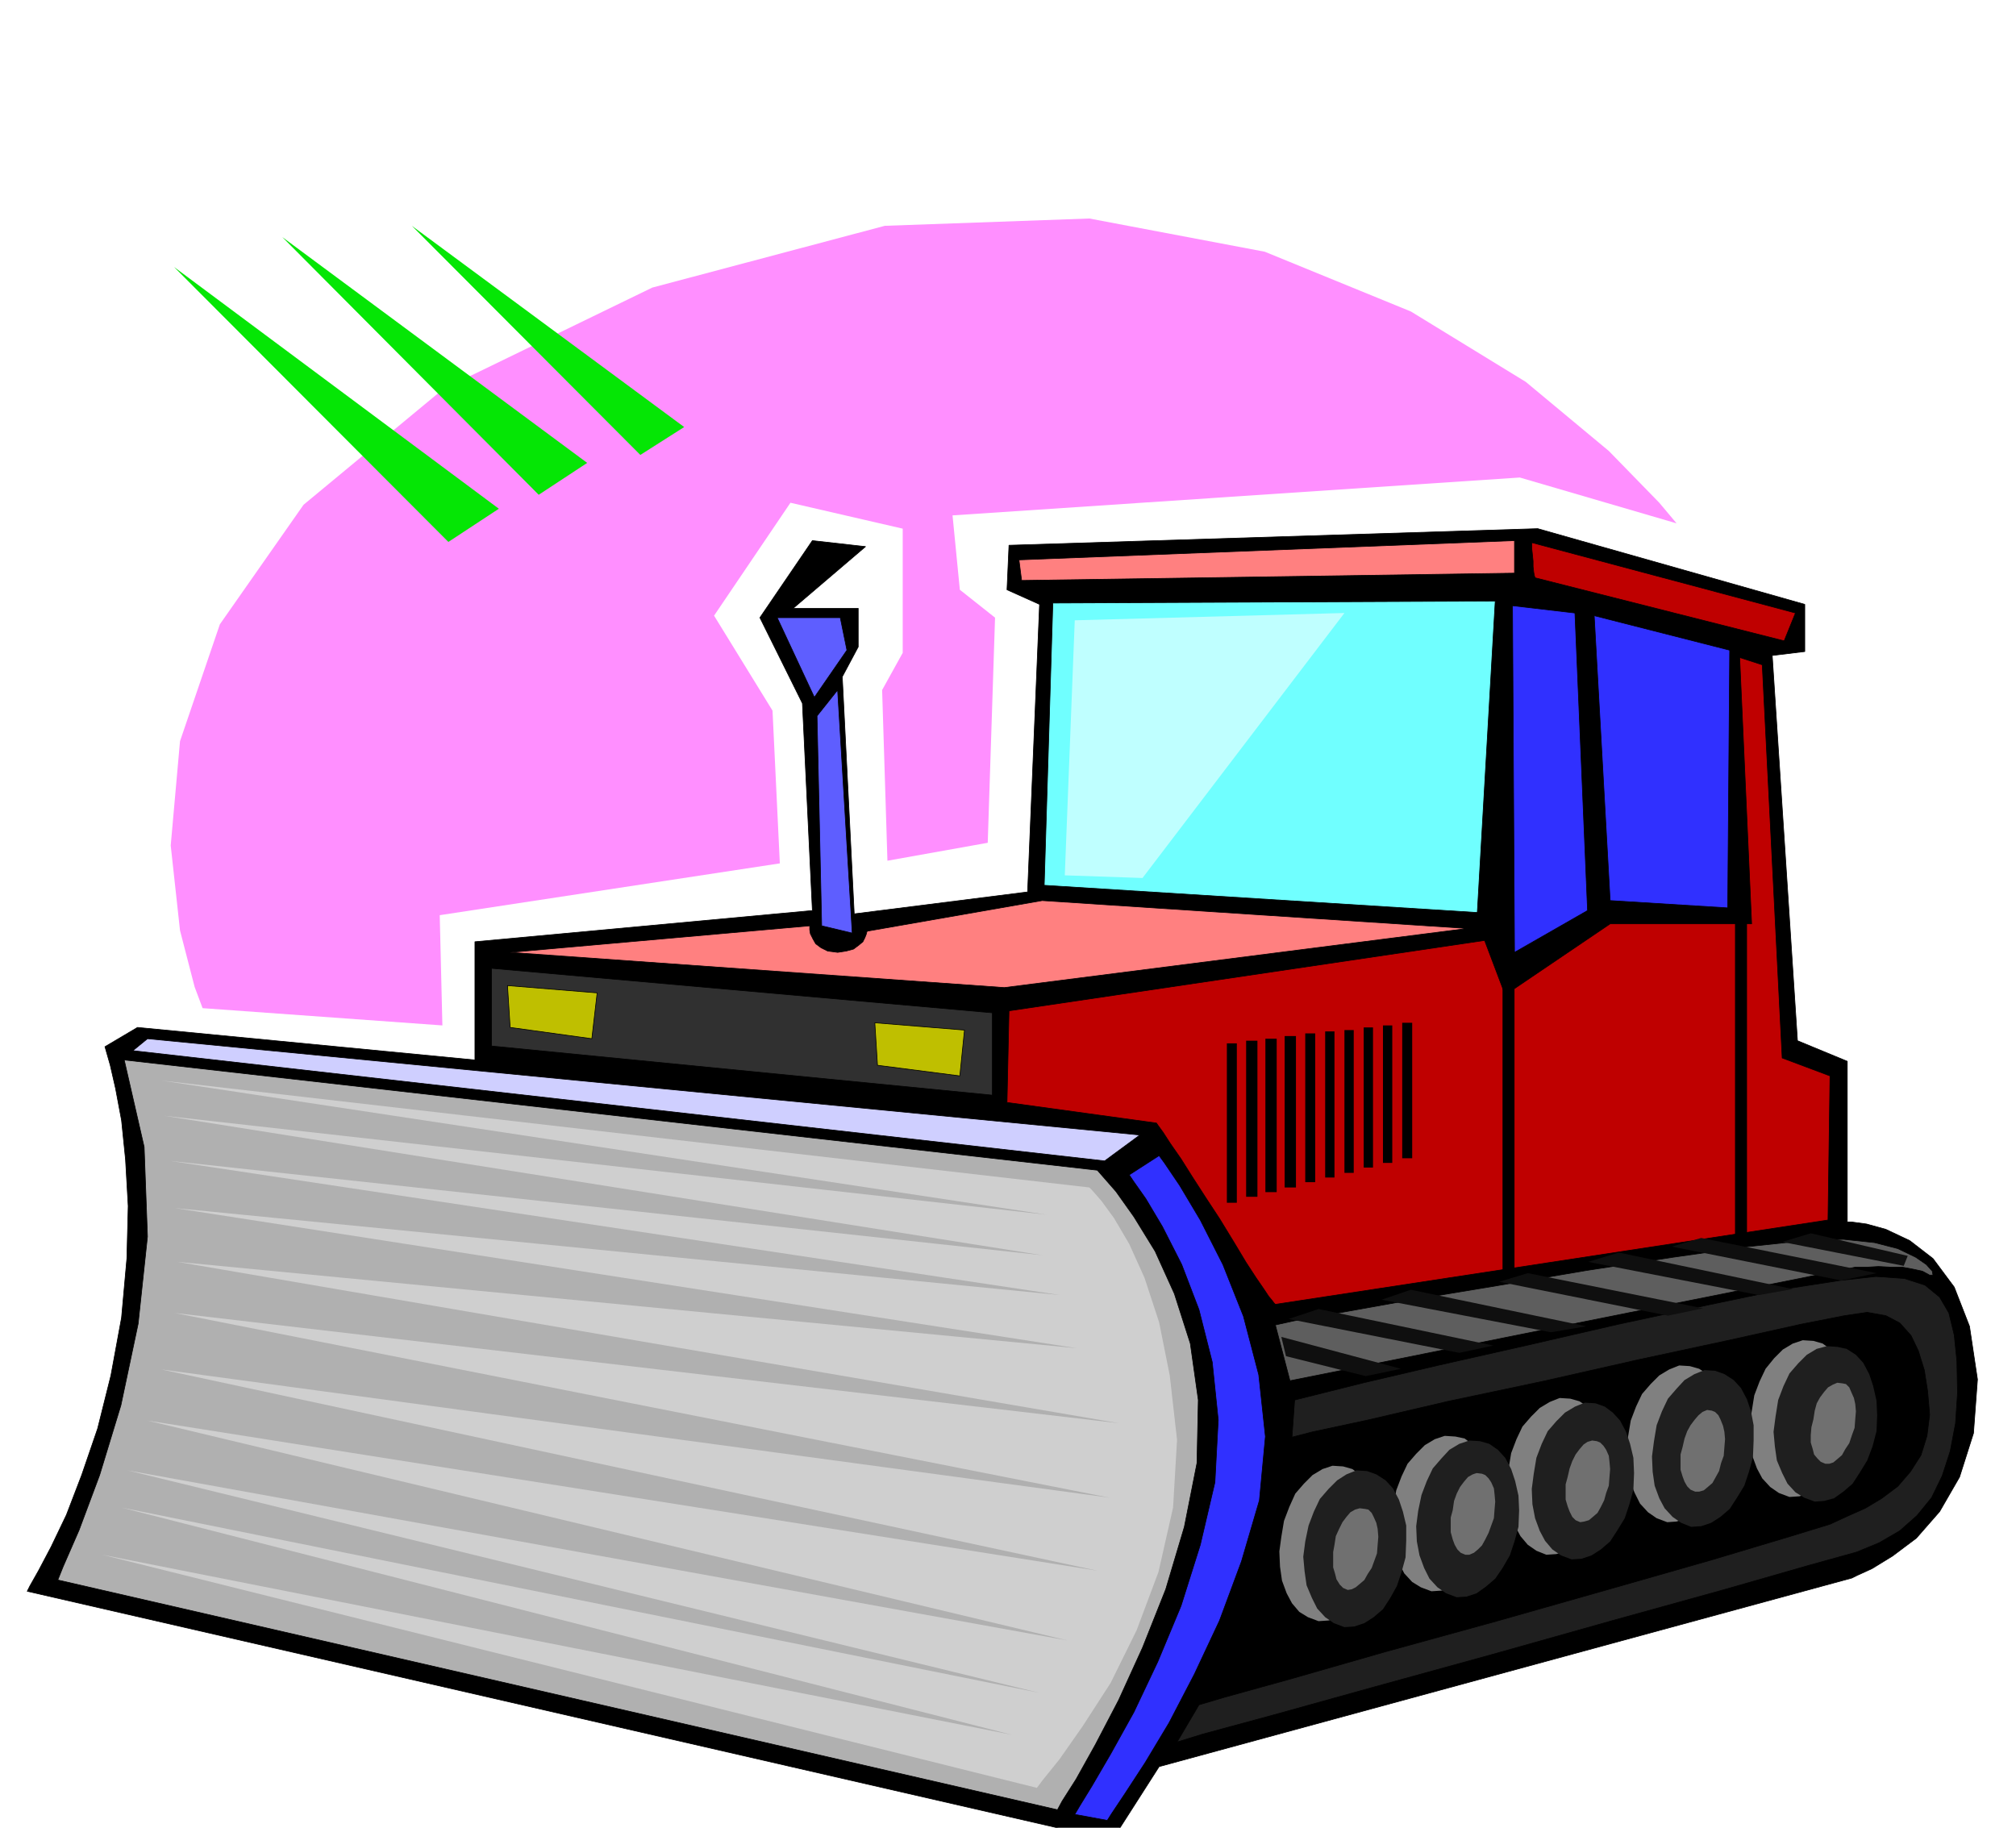
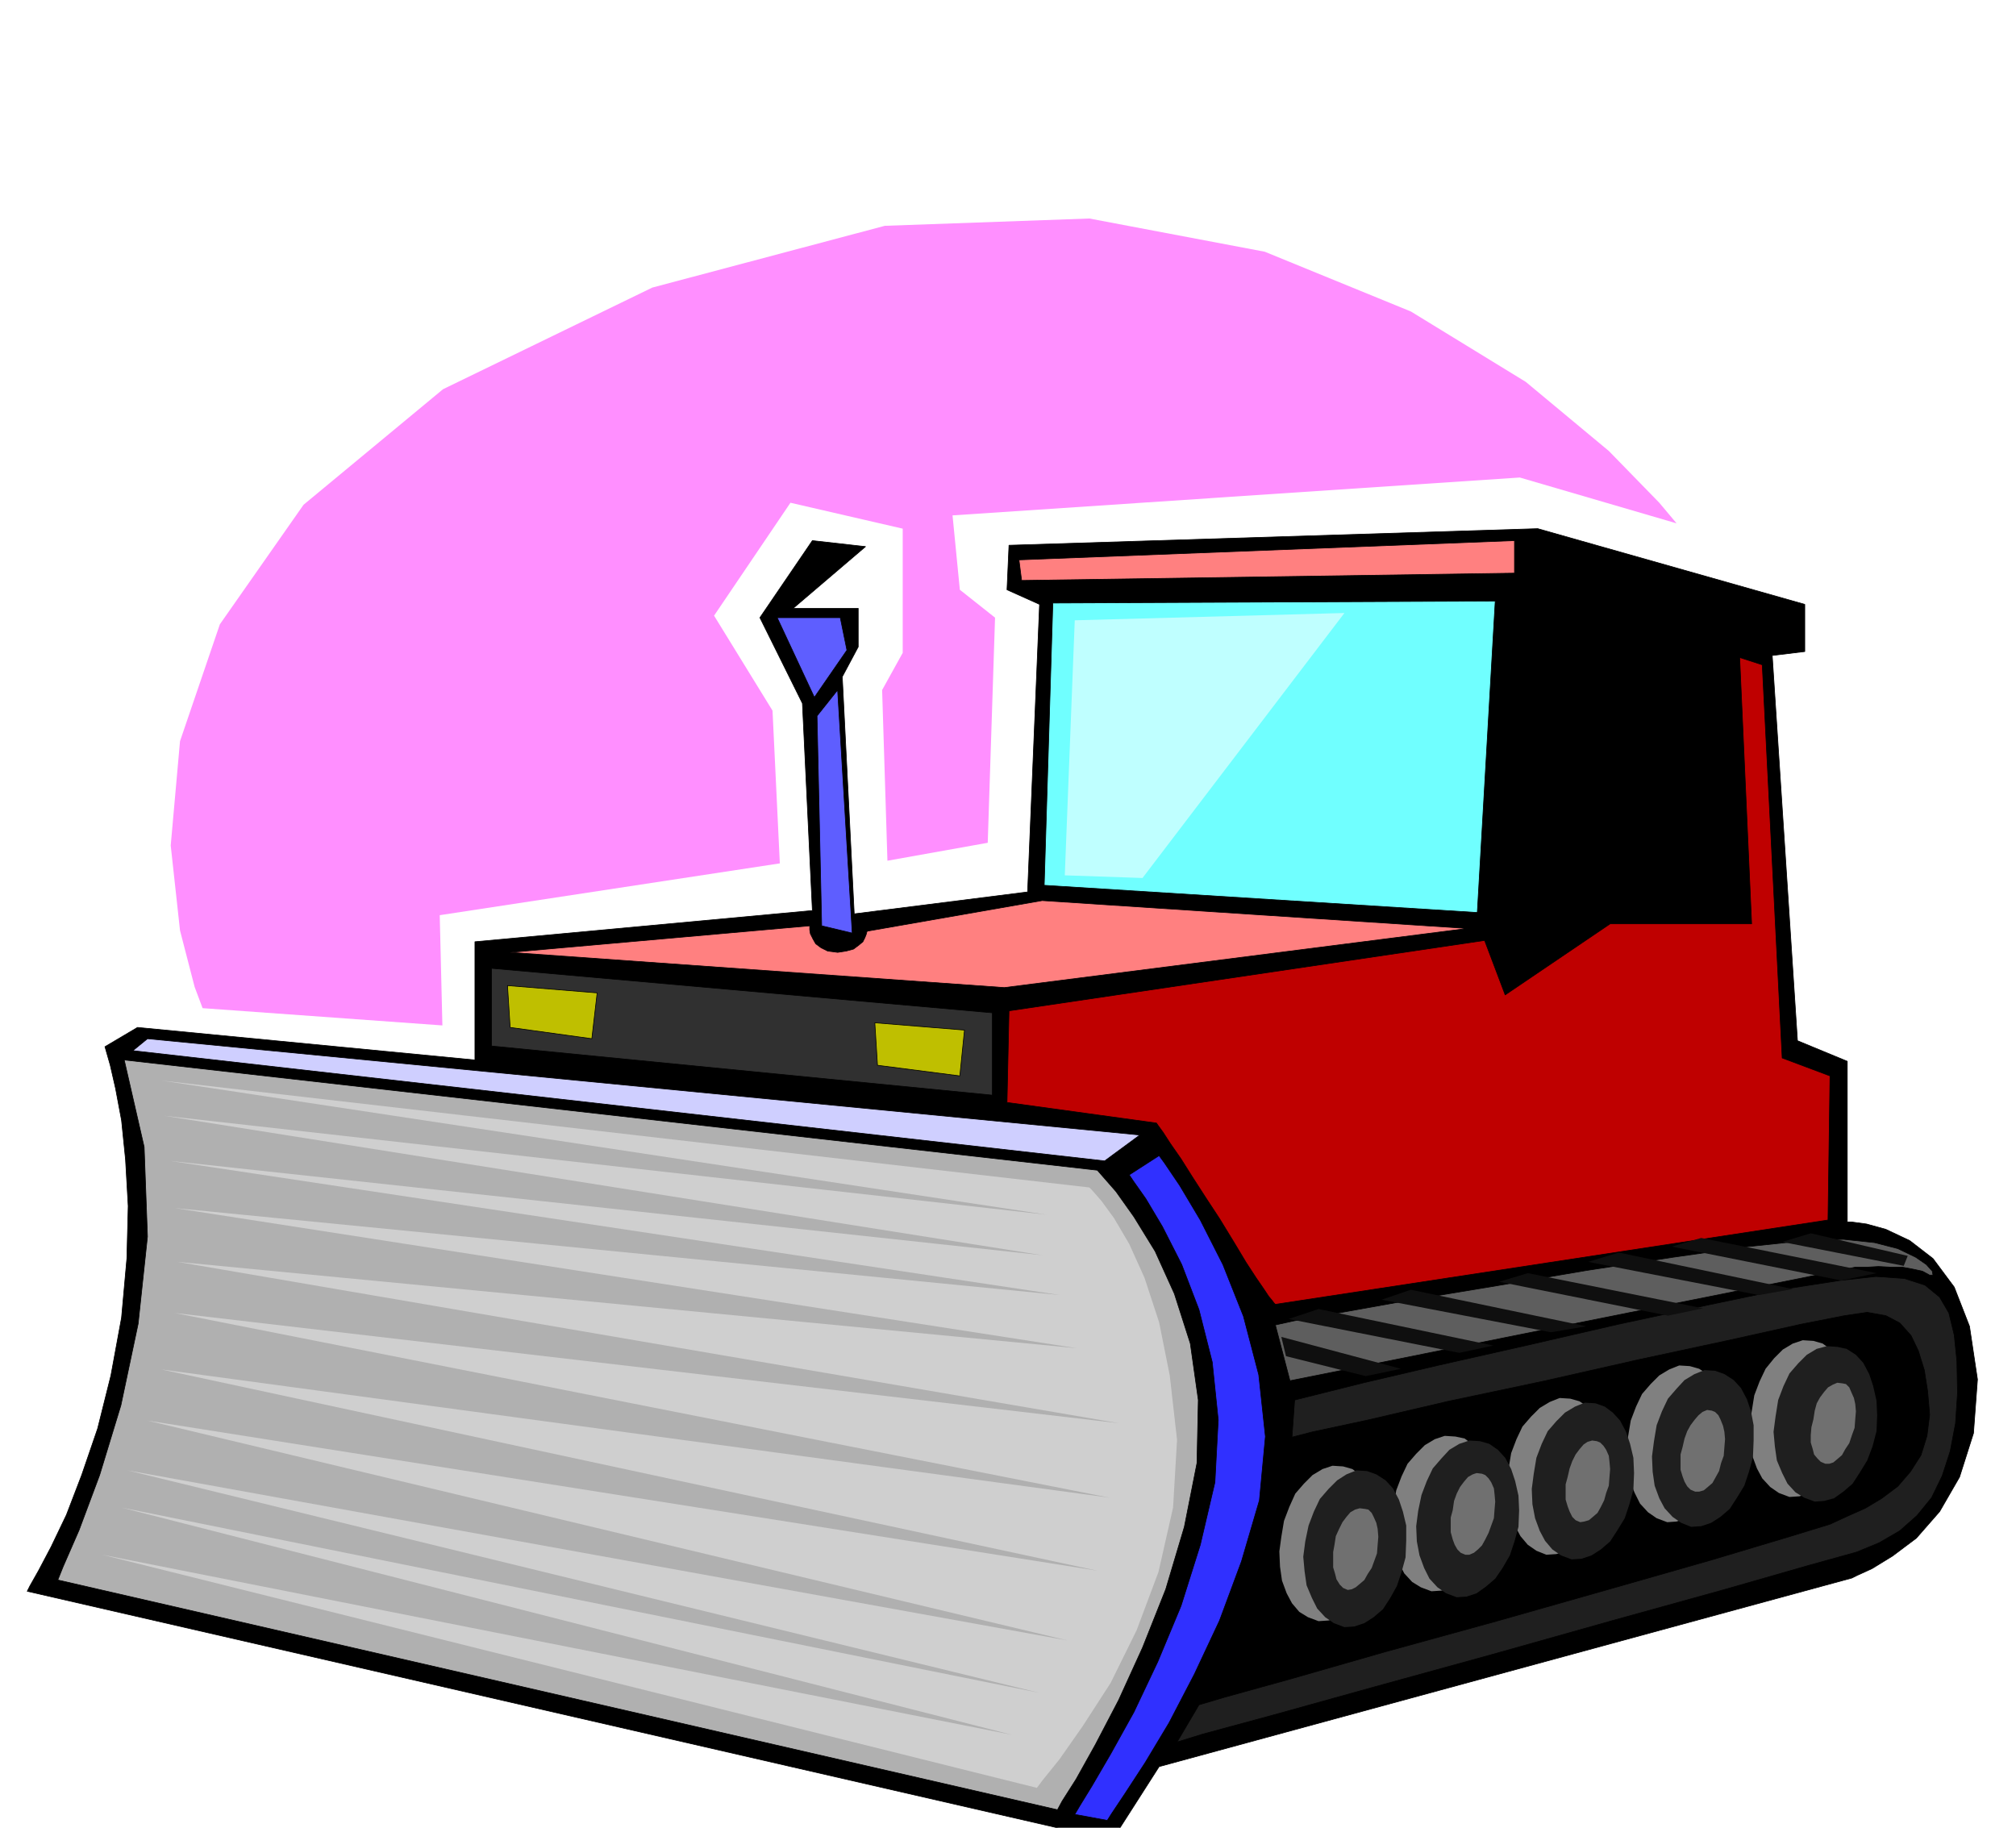
<svg xmlns="http://www.w3.org/2000/svg" fill-rule="evenodd" height="444.673" preserveAspectRatio="none" stroke-linecap="round" viewBox="0 0 3035 2752" width="490.455">
  <style>.pen0{stroke:#000;stroke-width:1;stroke-linejoin:round}.brush1{fill:#000}.brush3{fill:#3030ff}.brush6{fill:#ff8080}.brush7{fill:#bf0000}.brush11{fill:#1f1f1f}.brush12{fill:gray}.pen1{stroke:none}</style>
  <path class="pen0 brush1" d="m158 1576 2 7 6 21 8 35 9 48 6 59 4 70-2 79-8 89-16 87-20 80-24 70-23 60-23 48-19 36-13 23-4 8 1633 375 71-111 1043-284 8-4 22-10 31-19 36-27 35-40 30-52 21-66 6-81-12-80-23-59-32-43-35-27-36-17-29-8-22-3h-7v-242l-75-31-38-580 49-6v-71l-402-114-796 25-3 67 49 22-18 433-261 33-18-357 24-45v-58h-98l109-93-80-9-79 116 64 129 15 312-508 47v178l-508-49-49 29z" />
  <path class="pen0" style="fill:#b0b0b0" d="m187 1596 1465 166 7 8 21 24 27 38 32 52 29 64 24 75 12 85-2 95-19 96-28 94-35 88-36 79-35 67-29 52-21 33-7 13L87 2379l8-20 24-55 31-83 32-105 26-123 14-131-5-135-30-131z" />
  <path class="pen0 brush3" d="m1618 2732 7-12 19-31 28-48 35-63 36-76 35-84 29-92 22-94 5-94-9-87-20-79-26-68-29-57-25-42-19-27-6-9 45-29 8 11 23 34 31 52 34 67 31 78 23 88 10 93-9 96-27 92-33 89-38 81-38 73-36 60-30 46-20 30-7 11-49-9z" />
  <path class="pen0" style="fill:#cfcfff" d="m222 1564 1494 145-53 39-1463-166 22-18z" />
  <path class="pen0" style="fill:#70ffff" d="m1585 908 666-3-27 469-652-41 13-425z" />
-   <path class="pen0 brush3" d="m2277 912 3 522 110-63-19-448-94-11zm123 15 24 429 177 11 3-388-204-52z" />
  <path class="pen0 brush6" d="m768 1434 451-40v6l1 6 4 8 4 7 8 6 10 5 15 2 13-2 11-3 8-6 6-5 3-6 2-5 1-4 1-1 263-46 640 42-697 89-744-53z" />
  <path class="pen0 brush7" d="m1519 1522-3 138 225 31 2 3 8 11 11 17 16 23 17 27 20 31 21 32 22 36 18 30 15 23 11 16 8 12 5 6 3 4 1 1 1 1 832-127 3-217-72-27-30-592-34-11 18 401h-213l-158 107-31-82-716 106z" />
  <path class="pen0" style="fill:#303030" d="m740 1458 754 67v124l-754-74v-117z" />
  <path class="pen0" d="m764 1484 135 11-8 69-123-17-4-63zm553 56 135 11-7 69-124-16-4-64z" style="fill:#bfbf00" />
  <path class="pen0" style="fill:#5e5e5e" d="m1942 2079 837-168 14-3h18l17-1 19 1h17l16 3 14 3 11 6h5l-1-6-9-10-16-11-27-13-35-9-47-5-58 2-85 9-113 16-131 20-135 23-127 21-106 19-73 13-27 6 22 84z" />
  <path class="pen0 brush11" d="m1949 2108 28-7 76-19 111-26 133-30 139-32 135-29 115-24 84-13 54-6 43 3 31 10 22 18 14 24 8 33 4 39 1 48-3 46-8 42-12 37-16 33-22 27-26 23-31 18-34 14-72 20-129 37-166 46-181 51-178 49-151 42-107 29-39 12 33-56 37-11 101-28 143-41 167-46 169-48 154-44 117-35 62-19 26-12 27-12 25-15 24-18 19-22 16-25 9-29 4-32-3-35-5-32-9-29-11-23-17-19-21-11-28-5-34 5-66 13-108 24-135 29-146 33-142 30-120 28-84 18-31 8 4-56z" />
  <path class="pen1 brush12" d="m2730 2019 14 4 12 9 11 13 9 17 6 18 4 21 1 23-1 24-6 22-7 21-10 19-11 16-14 12-14 10-15 5-15 1-16-6-13-9-12-13-8-15-7-19-3-21-1-22 3-23 4-25 8-21 9-19 13-16 13-13 15-9 15-5 16 1z" />
  <path class="pen1 brush11" d="m2766 2028 14 3 14 9 11 12 9 17 6 18 5 22 1 22-1 24-6 23-8 21-11 18-11 17-14 12-14 10-15 4-14 1-16-6-13-8-12-13-8-16-8-19-3-21-2-22 3-23 4-25 8-21 9-19 13-15 13-13 15-9 15-4 16 1z" />
  <path class="pen1 brush12" d="m2544 2057 14 4 14 9 11 12 9 17 6 18 5 22v22l-1 25-6 22-7 21-11 19-11 16-14 12-14 10-15 5-14 1-16-6-13-9-12-13-8-16-8-19-3-21-2-23 3-22 4-24 8-21 9-19 13-15 13-13 15-9 15-6 16 1z" />
  <path class="pen1 brush11" d="m2582 2064 14 5 14 9 11 12 9 17 6 18 4 21v23l-1 25-6 22-7 21-11 18-11 17-14 12-14 9-15 5-15 1-15-6-13-9-12-13-8-15-7-19-3-21-1-23 3-23 4-24 8-21 9-19 13-15 12-13 15-9 15-6 16 1z" />
  <path class="pen1 brush12" d="m2364 2106 14 4 13 9 11 12 9 17 6 18 4 21 1 23-2 24-6 23-7 21-10 18-11 17-14 12-14 10-15 5-15 1-15-6-13-9-11-13-8-15-8-19-3-21-2-23 3-23 4-24 8-21 9-19 13-15 13-13 15-9 15-6 16 1z" />
  <path class="pen1 brush11" d="m2402 2113 14 5 12 9 11 12 9 17 6 18 5 21 1 23-1 25-6 22-7 21-11 18-11 17-14 12-14 9-15 5-15 1-16-6-13-9-11-13-8-15-7-19-4-21-1-23 3-23 4-24 8-21 9-19 13-15 13-13 15-9 15-6 16 1z" />
  <path class="pen1 brush12" d="m2191 2163 14 3 12 9 11 12 10 17 6 18 4 22 1 23-1 25-6 22-7 21-11 19-11 16-14 12-14 9-15 4-15 1-16-6-13-8-12-13-8-16-7-19-3-21-1-22 3-23 4-24 8-21 9-19 13-15 13-13 15-9 15-5 16 1z" />
  <path class="pen1 brush11" d="m2228 2170 14 4 13 9 11 12 9 17 6 18 5 22 1 22-1 25-6 22-7 21-11 19-11 16-14 12-14 10-15 5-15 1-16-6-13-9-12-13-8-16-7-19-4-21-1-23 3-23 5-24 8-21 9-19 13-15 12-13 15-9 15-5 16 1z" />
  <path class="pen1 brush12" d="m2022 2208 14 4 12 9 11 12 10 17 6 18 4 21v23l-1 24-6 23-7 21-11 18-11 17-14 12-14 9-15 4-15 1-16-6-13-8-11-13-8-15-7-19-3-21-1-23 3-22 4-24 8-21 9-20 13-15 13-13 15-9 15-5 16 1z" />
  <path class="pen1 brush11" d="m2058 2215 14 5 14 9 11 12 9 17 6 18 5 21v23l-1 25-6 22-7 21-10 18-11 17-14 12-14 9-15 5-15 1-16-6-13-9-12-13-8-16-8-19-3-21-2-22 3-23 5-24 8-21 9-19 13-15 13-13 14-9 15-6 16 1z" />
  <path class="pen1" d="m1985 1971 263 55-51 11-257-51 45-15zm139-29 264 55-53 9-255-49 44-15zm176-25 264 53-53 11-254-51 43-13zm137-31 262 55-51 9-257-50 46-14zm124-22 264 53-53 11-255-51 44-13zm165-7 146 34-6 15-183-36 43-13zm-797 156 180 48-53 11-120-30-7-29z" style="fill:#0f0f0f" />
  <path class="pen1" d="m2774 2083 5 1 5 5 3 7 4 9 2 9 1 11-1 12-1 13-4 11-4 12-6 9-5 9-7 6-6 5-6 2h-6l-7-3-5-5-5-6-2-8-3-10v-11l1-12 3-12 2-13 3-11 5-9 6-8 6-7 7-4 7-3 8 1zm-197 41 5 2 5 5 3 6 4 10 2 9 1 11-1 12-1 13-4 11-3 12-5 9-5 9-7 6-6 5-7 2h-6l-7-3-5-5-4-7-3-8-3-10v-23l3-11 3-13 4-11 5-9 6-8 6-7 6-5 7-3 7 1zm-173 46 5 2 5 5 4 6 4 9 1 9 1 11-1 12-1 13-4 11-3 11-5 10-5 9-7 6-6 5-7 2-6 1-7-3-5-5-4-8-3-8-3-10v-23l3-11 3-13 4-11 5-10 6-8 6-7 6-4 7-2 7 1zm-173 49 5 2 5 5 4 6 4 9 1 9 1 11-1 12-1 13-4 11-4 11-5 10-5 9-6 6-6 5-7 3h-6l-7-3-5-5-4-7-3-8-3-11v-22l3-11 2-14 4-11 5-10 6-8 6-7 7-4 6-2 8 1zm-176 53 5 1 5 5 3 6 4 9 2 9 1 12-1 12-1 13-4 11-4 11-6 9-5 9-7 6-6 5-6 3-6 1-7-3-5-5-5-8-2-8-3-10v-23l2-11 2-13 5-11 5-10 6-8 6-7 7-4 7-2 8 1z" style="fill:#707070" />
-   <path class="pen1 brush1" d="M2262 1462h18v458h-18v-458zm350-80h18v478h-18v-478zm-765 189h15v240h-15v-240zm29-4h17v235h-17v-235zm29-3h17v231h-17v-231zm29-4h17v228h-17v-228zm31-4h15v224h-15v-224zm30-3h14v220h-14v-220zm29-2h14v215h-14v-215zm29-4h14v211h-14v-211zm29-3h14v207h-14v-207zm29-4h15v204h-15v-204z" />
  <path class="pen1" style="fill:#cfcfcf" d="M1640 1788 243 1627l1333 202-1329-149 1322 210-1313-142 1340 202-1333-131 1358 211-1354-130 1418 243-1422-166 1407 278-1427-193 1409 303-1430-226 1385 331-1415-256 1373 335-1382-279 1340 342-1369-271 1407 351 9-12 25-31 35-50 42-65 39-79 33-88 22-97 6-102-11-97-16-80-22-67-23-51-23-39-19-26-14-16-4-4z" />
  <path class="pen1" style="fill:#bfffff" d="m1618 934 406-11-304 399-117-4 15-384z" />
  <path class="pen0" d="m1170 930 56 120 49-71-10-49h-95zm60 148 7 316 46 11-22-366-31 39z" style="fill:#5e5eff" />
  <path class="pen0 brush6" d="m1534 843 746-29v49l-742 11-4-31z" />
-   <path class="pen0 brush7" d="m2306 817 397 106-17 42-375-95-1-3-1-5-1-9v-8l-1-10-1-9v-9z" />
  <path class="pen1" style="fill:#ff8fff" d="m305 1518 361 26-4-166 512-78-11-230-88-143 115-170 169 39v187l-31 56 8 257 151-27 11-339-53-42-11-112 854-57 236 69-26-31-76-78-125-104-173-106-220-90-264-50-308 11-350 93-315 153-210 174-126 180-60 176-14 157 14 128 22 85 12 32z" />
-   <path class="pen1" d="m262 402 413 414 76-50-489-364zm163-45 386 388 73-48-459-340zm195-17 344 345 66-42-410-303z" style="fill:#05e605" />
</svg>